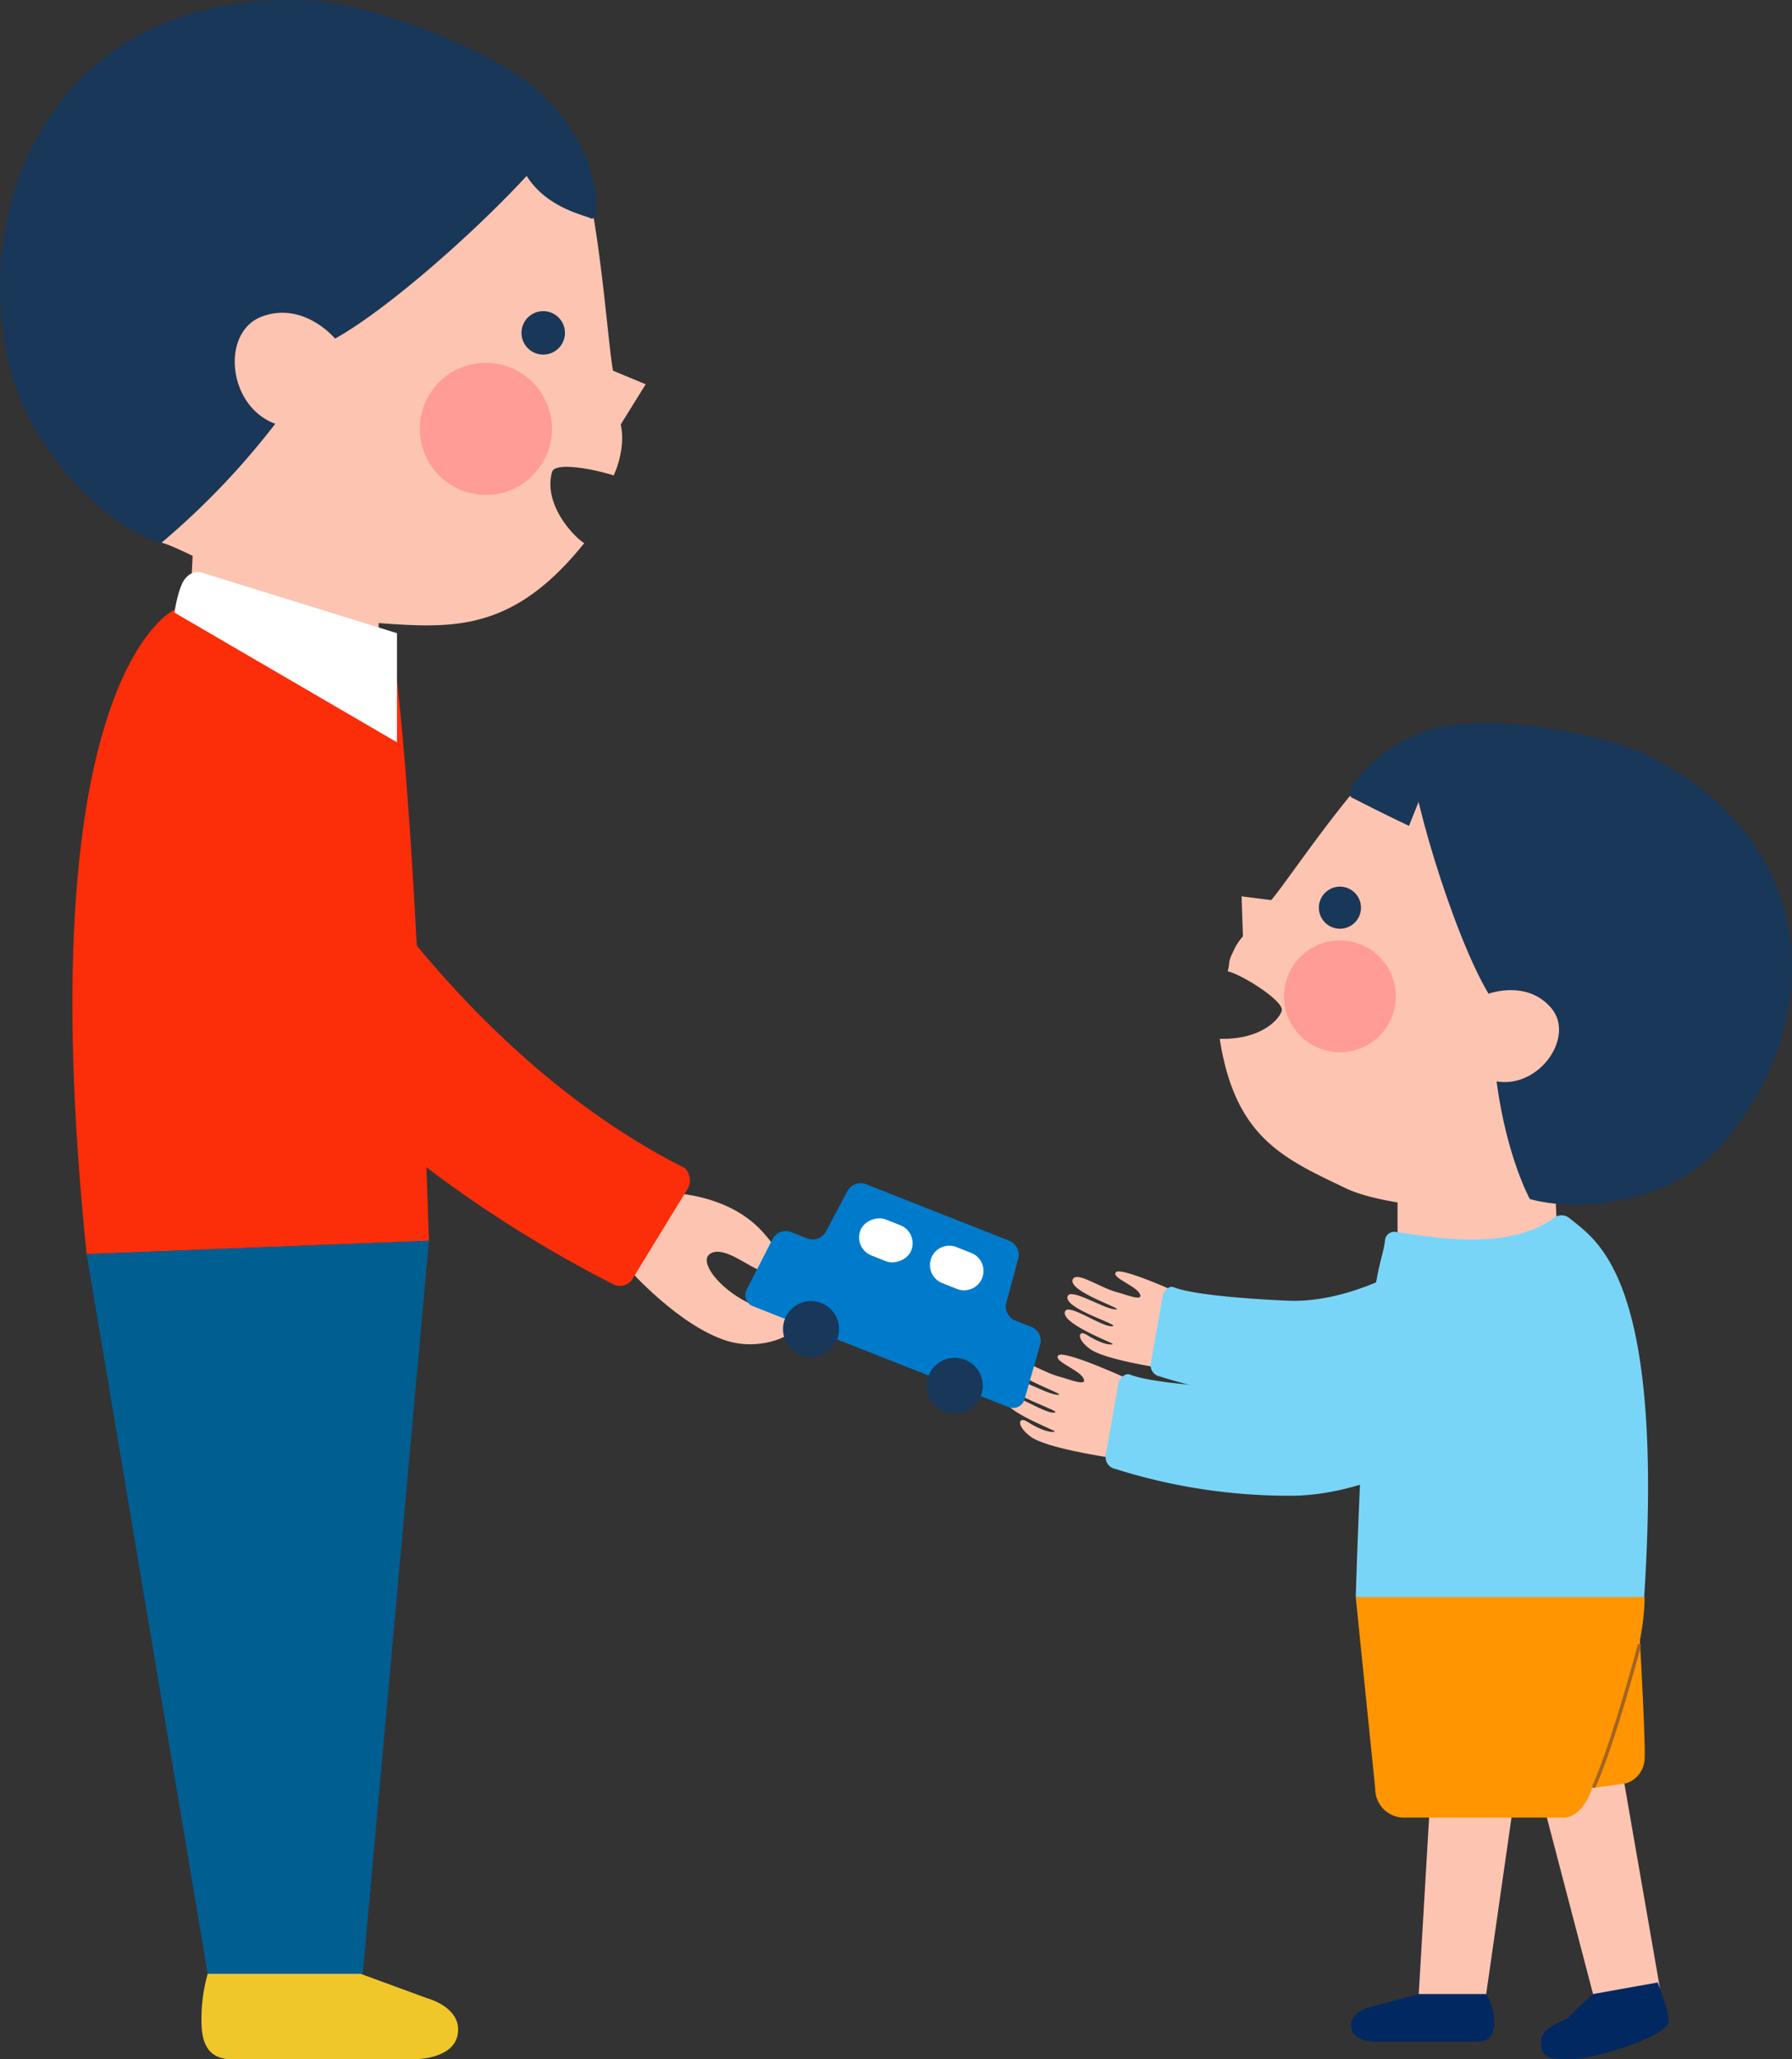
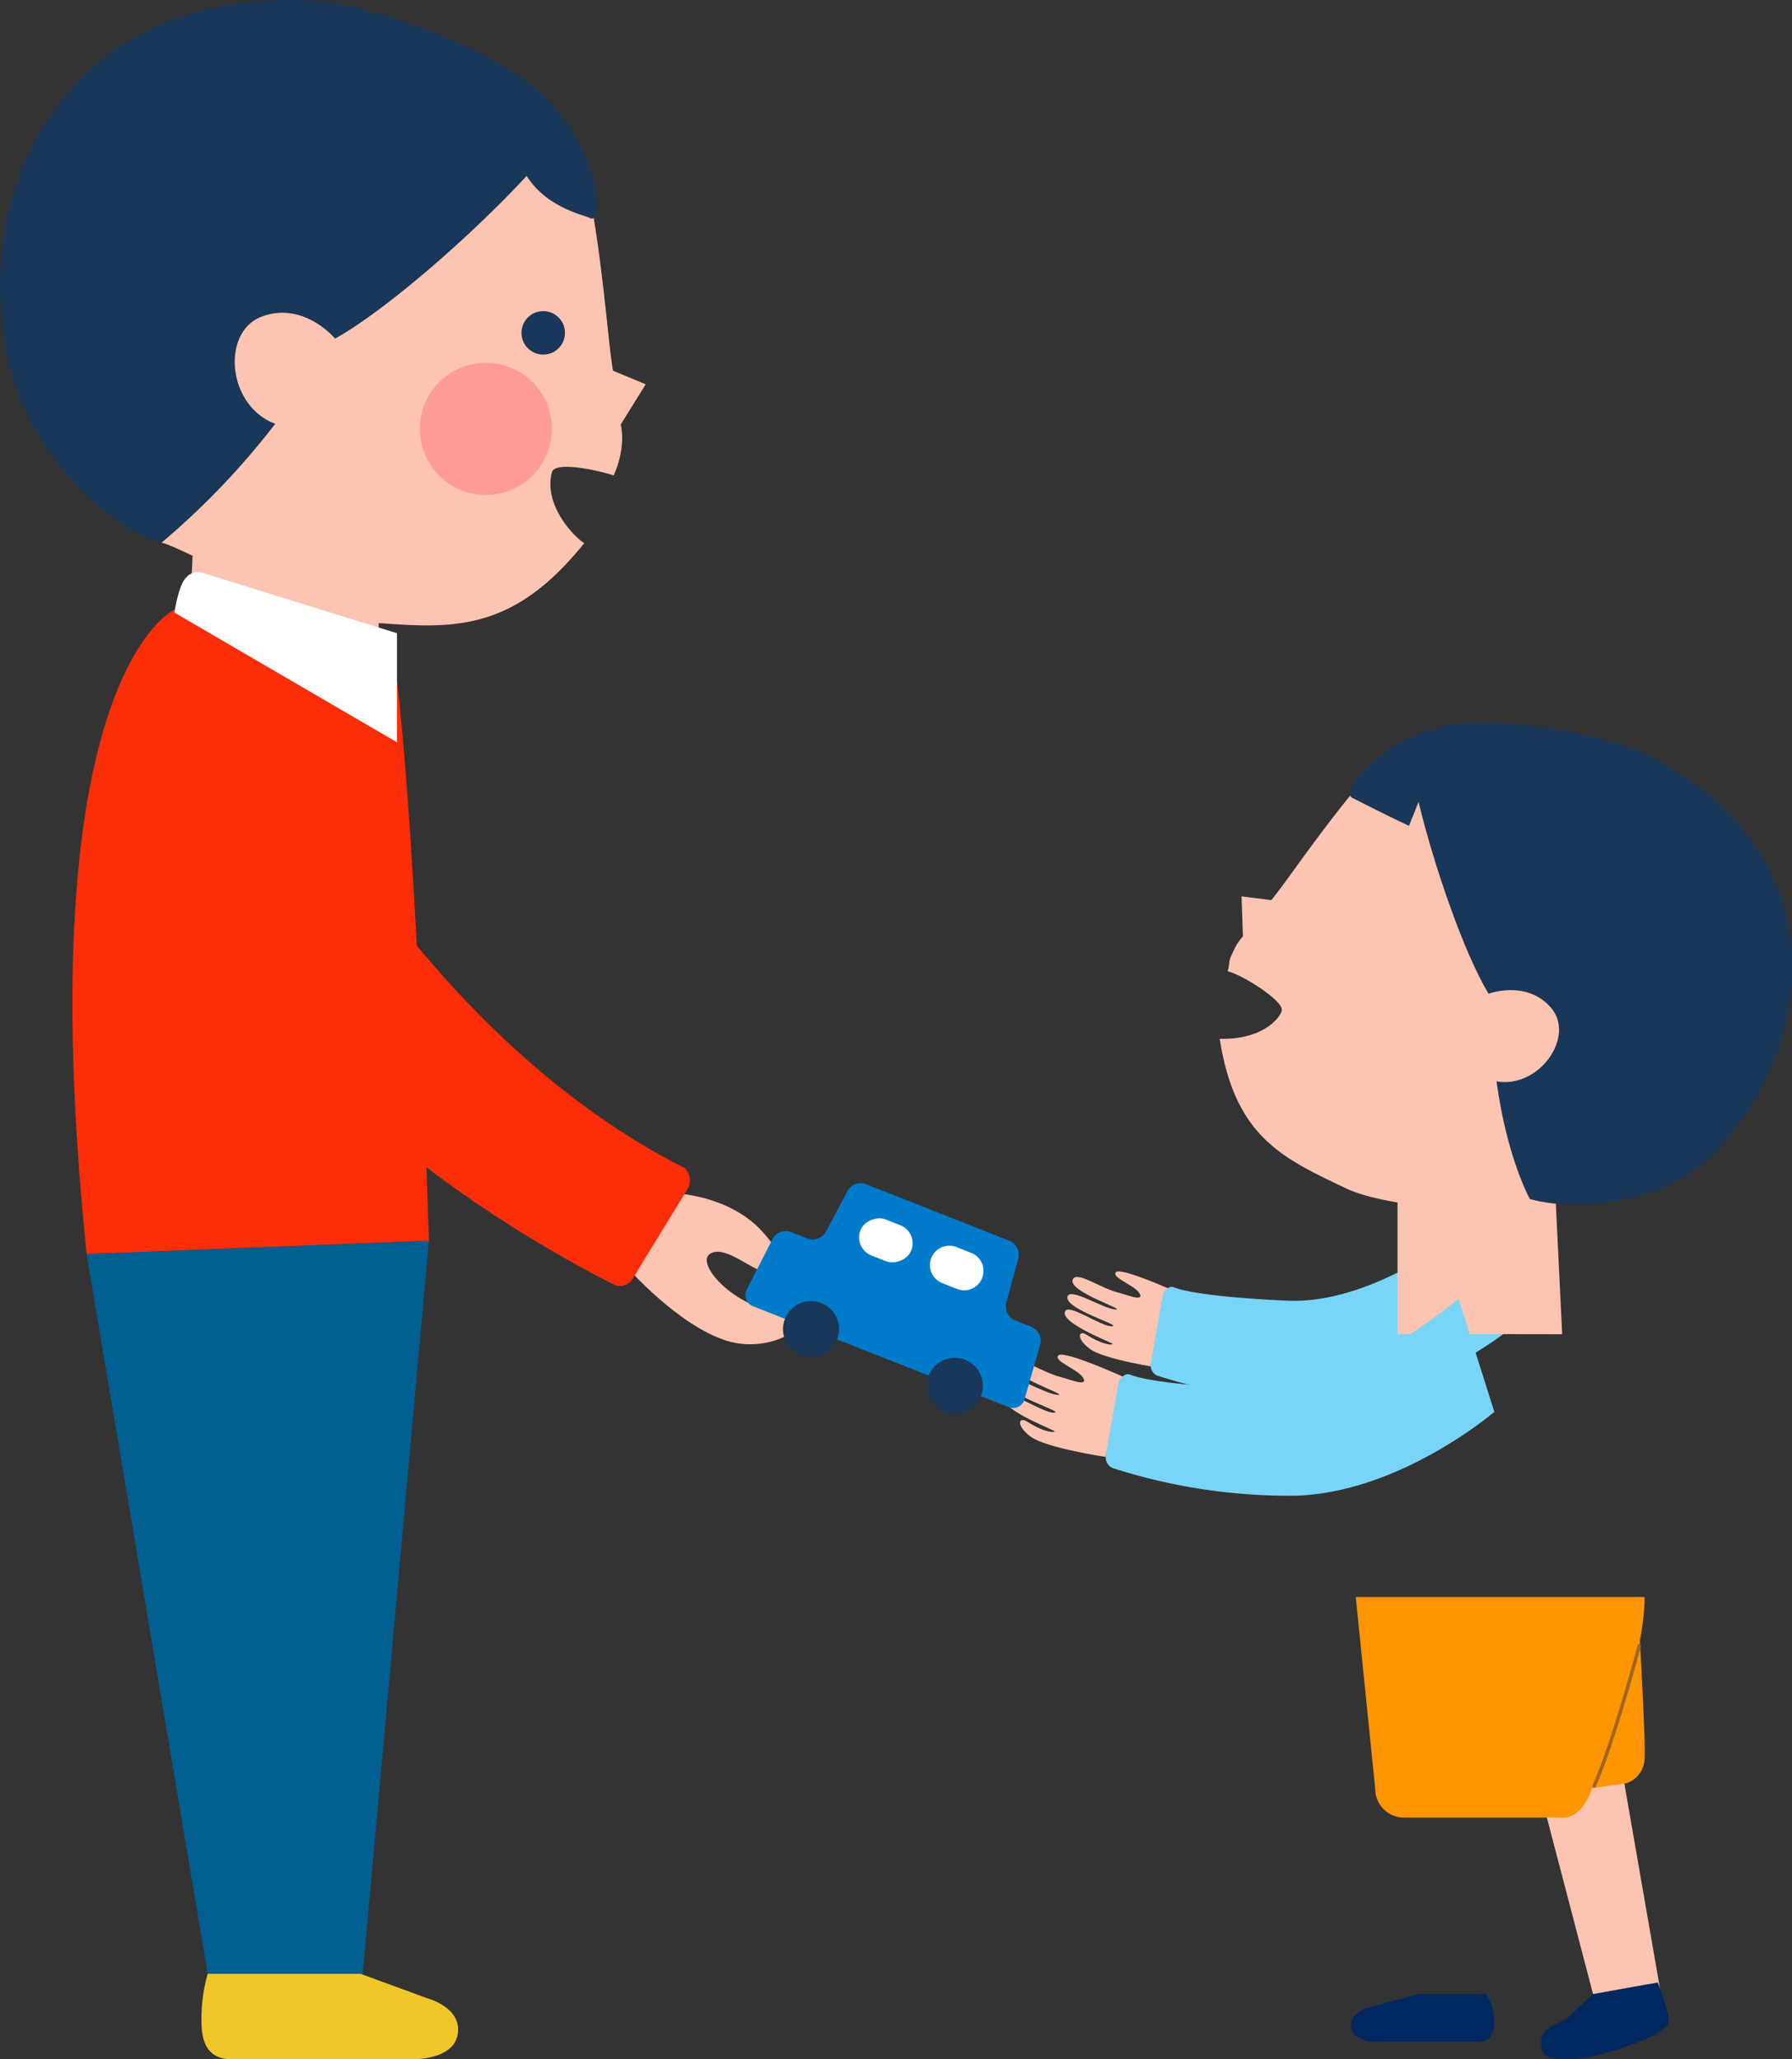
<svg xmlns="http://www.w3.org/2000/svg" width="171.431" height="196.96">
  <rect width="100%" height="100%" fill="#333333" stroke="none" />
  <defs>
    <clipPath id="a">
      <path data-name="長方形 25609" fill="none" d="M0 0h171.431v196.96H0z" />
    </clipPath>
  </defs>
  <g data-name="グループ 61041" clip-path="url(#a)">
    <path data-name="パス 14761" d="M111.027 130.852s-5.355-.806-6.735-1.81-1.132-1.879-.339-1.374c1.8 1.144 2.673.959 2.455.845-.687-.361-5-2.046-4.515-3.09.367-.786 3.465 1.5 4.487 1.43s-4.663-1.662-4.249-2.864c.294-.856 3.406 1.194 4.564 1.255s-4.594-1.7-4.069-2.872c.372-.831 2.552.792 4.306 1.248.84.218 2.515.919 2.1.123s-2.76-1.542-2.272-2.064 6.07 2.023 6.07 2.023z" fill="#fcc4b1" />
    <path data-name="パス 14762" d="M142.001 116.242s-9.746 8.568-18.832 8.166c-5.493-.243-9.519-.73-10.872-1.281-.6-.243-1.046.656-1.046.656l-1.146 6.555a1.075 1.075 0 00.833 1.311 52.031 52.031 0 0016.3 2.428c9.5-.269 18.005-7.586 18.005-7.586" fill="#79d5f8" />
    <path data-name="パス 14763" d="M105.752 139.35s-5.667-.852-7.126-1.916-1.2-1.988-.358-1.454c1.9 1.211 2.828 1.015 2.6.894-.727-.382-5.292-2.165-4.778-3.27.388-.832 3.666 1.59 4.748 1.513s-4.934-1.759-4.5-3.031c.311-.905 3.6 1.263 4.829 1.329s-4.86-1.8-4.306-3.039c.393-.88 2.7.838 4.557 1.321.889.231 2.661.973 2.225.13s-2.92-1.632-2.4-2.184 6.423 2.141 6.423 2.141z" fill="#fcc4b1" />
    <path data-name="パス 14764" d="M64.364 114.123s5.342.09 8.6 3.713 1.087 3.8 0 3.712-3.712-2.558-5.07-1.6 2.357 5.127 6.792 5.58-.543 4.165-5.162 2.716-9.417-6.9-9.417-6.9" fill="#fcc4b1" />
    <path data-name="パス 14765" d="M36.226 54.312v15.631l-18.618.029.891-18.286z" fill="#fcc4b1" />
    <path data-name="パス 14766" d="M29.252 27.149c3.752 1.993-.574 2.312-.574 2.312 6.8-3.784 23.119-13.1 25.366-17.286 2.976 2.865 3.977 20.04 4.6 23.281l3.126 1.3-2.387 3.843a6.312 6.312 0 01.1 1.977 9.075 9.075 0 01-.777 2.9c-1.489-.5-5.61-1.393-5.9-.318-.834 3.075 2.009 6.111 3.083 6.795-7.089 8.835-12.973 8.136-20.767 7.561-6.043-.449-17.923-7.329-19.673-7.6l4.385-7.373c-7.037-.884-1.9-23.4 9.418-17.388" fill="#fcc4b1" />
    <path data-name="パス 14767" d="M30.463.1c5.4.365 21.951 6.13 23.582 12.079C51.8 16.361 38.852 28.6 32.055 32.388c0 0-2.95-3.566-6.949-2.131s-3.376 8.591 1.226 10.276A73.333 73.333 0 0115.45 51.91C10.744 50.769 2.935 43.542.886 34.987-3.039 18.6 5.952-1.561 30.463.1" fill="#193758" />
    <path data-name="パス 14768" d="M52.065 9.258a17.088 17.088 0 014.252 6.515c1.235 3.843.8 5.432.137 5.09s-5.192-1.189-6.745-5.411" fill="#193758" />
    <path data-name="パス 14769" d="M16.688 58.312s-14.114 6.344-8.4 61.639l32.748-1.272c-1.467-46.059-3.51-56.939-3.51-56.939" fill="#fc2d09" />
    <path data-name="パス 14770" d="M37.976 60.565l-18.437-5.723a1.484 1.484 0 00-1.729.4c-.734.677-1.122 3.353-1.122 3.353l21.288 12.404z" fill="#fff" />
    <path data-name="パス 14771" d="M50.016 31.124a2.078 2.078 0 102.666-1.237 2.078 2.078 0 00-2.666 1.237" fill="#193758" />
    <path data-name="パス 14772" d="M40.546 38.848a6.319 6.319 0 108.106-3.762 6.319 6.319 0 00-8.106 3.762" fill="#ff9c95" />
    <path data-name="パス 14773" d="M41.033 118.68l-6.338 70.184H19.882l-11.6-68.912z" fill="#005e91" />
    <path data-name="パス 14774" d="M34.502 188.793l6.387 2.344s3.45.9 2.87 3.568c-.5 2.3-4.133 2.255-4.133 2.255H22.142c-1.583 0-2.7-.782-2.848-3.024a15.828 15.828 0 01.575-5.143z" fill="#f0c729" />
    <path data-name="パス 14775" d="M26.883 70.998s13.753 28.215 38.634 40.727a1.725 1.725 0 01.348 1.853c-.317.518-4.989 8.115-5.327 8.719a1.431 1.431 0 01-1.952.5c-5.362-2.71-26.3-14.03-34.607-29.47" fill="#fc2d09" />
    <path data-name="パス 14776" d="M97.109 126.3a1.451 1.451 0 01-.846-1.685l1.151-4.249a1.451 1.451 0 00-.846-1.685l-13.727-5.416a1.451 1.451 0 00-1.768.653l-2.064 3.892a1.451 1.451 0 01-1.768.653l-1.579-.623a1.425 1.425 0 00-1.752.662l-2.477 4.845a1.128 1.128 0 00.6 1.59l24.455 9.649a1.128 1.128 0 001.524-.752l1.5-5.23a1.425 1.425 0 00-.828-1.68z" fill="#007bcb" />
    <path data-name="パス 14777" d="M75.096 126.144a2.68 2.68 0 111.509 3.476 2.68 2.68 0 01-1.509-3.476" fill="#193758" />
    <path data-name="パス 14778" d="M88.844 131.568a2.68 2.68 0 111.509 3.476 2.68 2.68 0 01-1.509-3.476" fill="#193758" />
    <path data-name="長方形 25607" d="M89.092 120.322a1.853 1.853 0 012.404-1.043l1.418.56a1.852 1.852 0 011.044 2.403 1.853 1.853 0 01-2.404 1.044l-1.418-.56a1.853 1.853 0 01-1.044-2.404z" fill="#fff" />
    <rect data-name="長方形 25608" width="3.706" height="5.231" rx="1.853" transform="rotate(-68.47 128.547 -.28)" fill="#fff" />
-     <path data-name="パス 14779" d="M136.836 171.788l-1.136 19.339 6.3.816 2.92-20.343-7.922-1.027z" fill="#fcc4b1" />
    <path data-name="パス 14780" d="M147.648 172.579l4.905 18.743 6.24-1.173-3.52-20.248-7.851 1.476z" fill="#fcc4b1" />
    <path data-name="パス 14781" d="M133.695 114.371v13.222l15.749.025-.753-15.468z" fill="#fcc4b1" />
    <path data-name="パス 14782" d="M146.67 92.387c-3.591-.12-.553 1.937-.553 1.937-3.39-5.64-11.435-19.351-11.319-23.368-3.391.847-11.363 13.021-13.183 15.138l-2.842-.361.131 3.824a5.339 5.339 0 00-.906 1.408c-.578 1.2-.278.809-.548 1.947 1.3.257 5.39 2.832 5.169 3.747-.193.8-1.943 2.805-5.936 2.7 1.475 9.462 6.084 11.429 12.044 14.289 4.621 2.217 16.234 2.178 17.631 2.717l-.109-7.256c5.534 2.318 11.259-16.361.421-16.722" fill="#fcc4b1" />
    <path data-name="パス 14783" d="M157.179 72.036c-4.114-2.008-18.683-4.755-22.386-1.08-.116 4.017 4.22 18.452 7.609 24.092 0 0 3.667-1.372 5.994 1.365s-1.144 7.724-5.23 7.02c.984 7.308 3.187 11.249 3.187 11.249 3.932 1.146 12.705.82 17.814-4.591 9.783-10.361 11.687-28.941-6.988-38.055" fill="#193758" />
    <path data-name="パス 14784" d="M137.474 69.651a14.45 14.45 0 00-5.864 2.986c-2.526 2.3-2.81 3.4-2.246 3.675.583.287 2.511 1.3 5.427 2.679l1.3-3.25" fill="#193758" />
-     <path data-name="パス 14785" d="M150.109 116.487c2.546 2.154 9.34 5.415 7.108 37.349l-27.52-1.069c1.014-31.915 2.359-30.924 2.8-34.088a.882.882 0 011.123-.826c2.858.328 10.487 2.049 15.161-1.441a1.186 1.186 0 011.328.076" fill="#79d5f8" />
-     <path data-name="パス 14786" d="M130.167 87.161a2.012 2.012 0 11-1.641-2.324 2.012 2.012 0 011.641 2.324" fill="#193758" />
-     <path data-name="パス 14787" d="M133.452 96.208a5.345 5.345 0 11-4.36-6.176 5.345 5.345 0 014.36 6.176" fill="#ff9c95" />
    <path data-name="パス 14788" d="M135.723 190.727l-4.844 1.31s-1.927.5-1.6 1.993c.279 1.285 2.309 1.261 2.309 1.261h9.77c.884 0 1.507-.437 1.592-1.69a5.319 5.319 0 00-.778-2.874z" fill="#012860" />
    <path data-name="パス 14789" d="M129.696 152.753l1.865 18.357a2.749 2.749 0 002.741 2.741h15.242c1.9 0 2.744-2.741 2.744-2.741s5.041-11.447 5.041-18.357" fill="#ff9500" />
    <path data-name="パス 14790" d="M148.139 171.617l7.425-1.047a2.546 2.546 0 001.765-2.328c.125-1.89-.685-15.493-.685-15.493z" fill="#ff9500" />
    <path data-name="パス 14791" d="M156.252 190.036l-.413.074-3.441.618s-2.157 1.963-2.4 2.282-2.592.787-2.572 2.282.6 1.668 2.9 1.668 8.7-2.1 9.263-3.427c.291-.686-1-3.909-1-3.909z" fill="#012860" />
    <path data-name="パス 14792" d="M152.498 171.005a.165.165 0 01-.151-.233c1.86-4.14 4.29-13.321 4.314-13.414a.166.166 0 01.32.085c-.024.092-2.461 9.3-4.332 13.465a.165.165 0 01-.151.1" fill="#a26421" />
    <path data-name="パス 14793" d="M139.523 124.203s-10.3 9.059-19.912 8.634c-5.808-.257-10.065-.772-11.495-1.354-.632-.257-1.105.694-1.105.694l-1.212 6.93a1.137 1.137 0 00.881 1.387 55 55 0 0017.238 2.566c10.047-.284 19.037-8.021 19.037-8.021" fill="#79d5f8" />
  </g>
</svg>